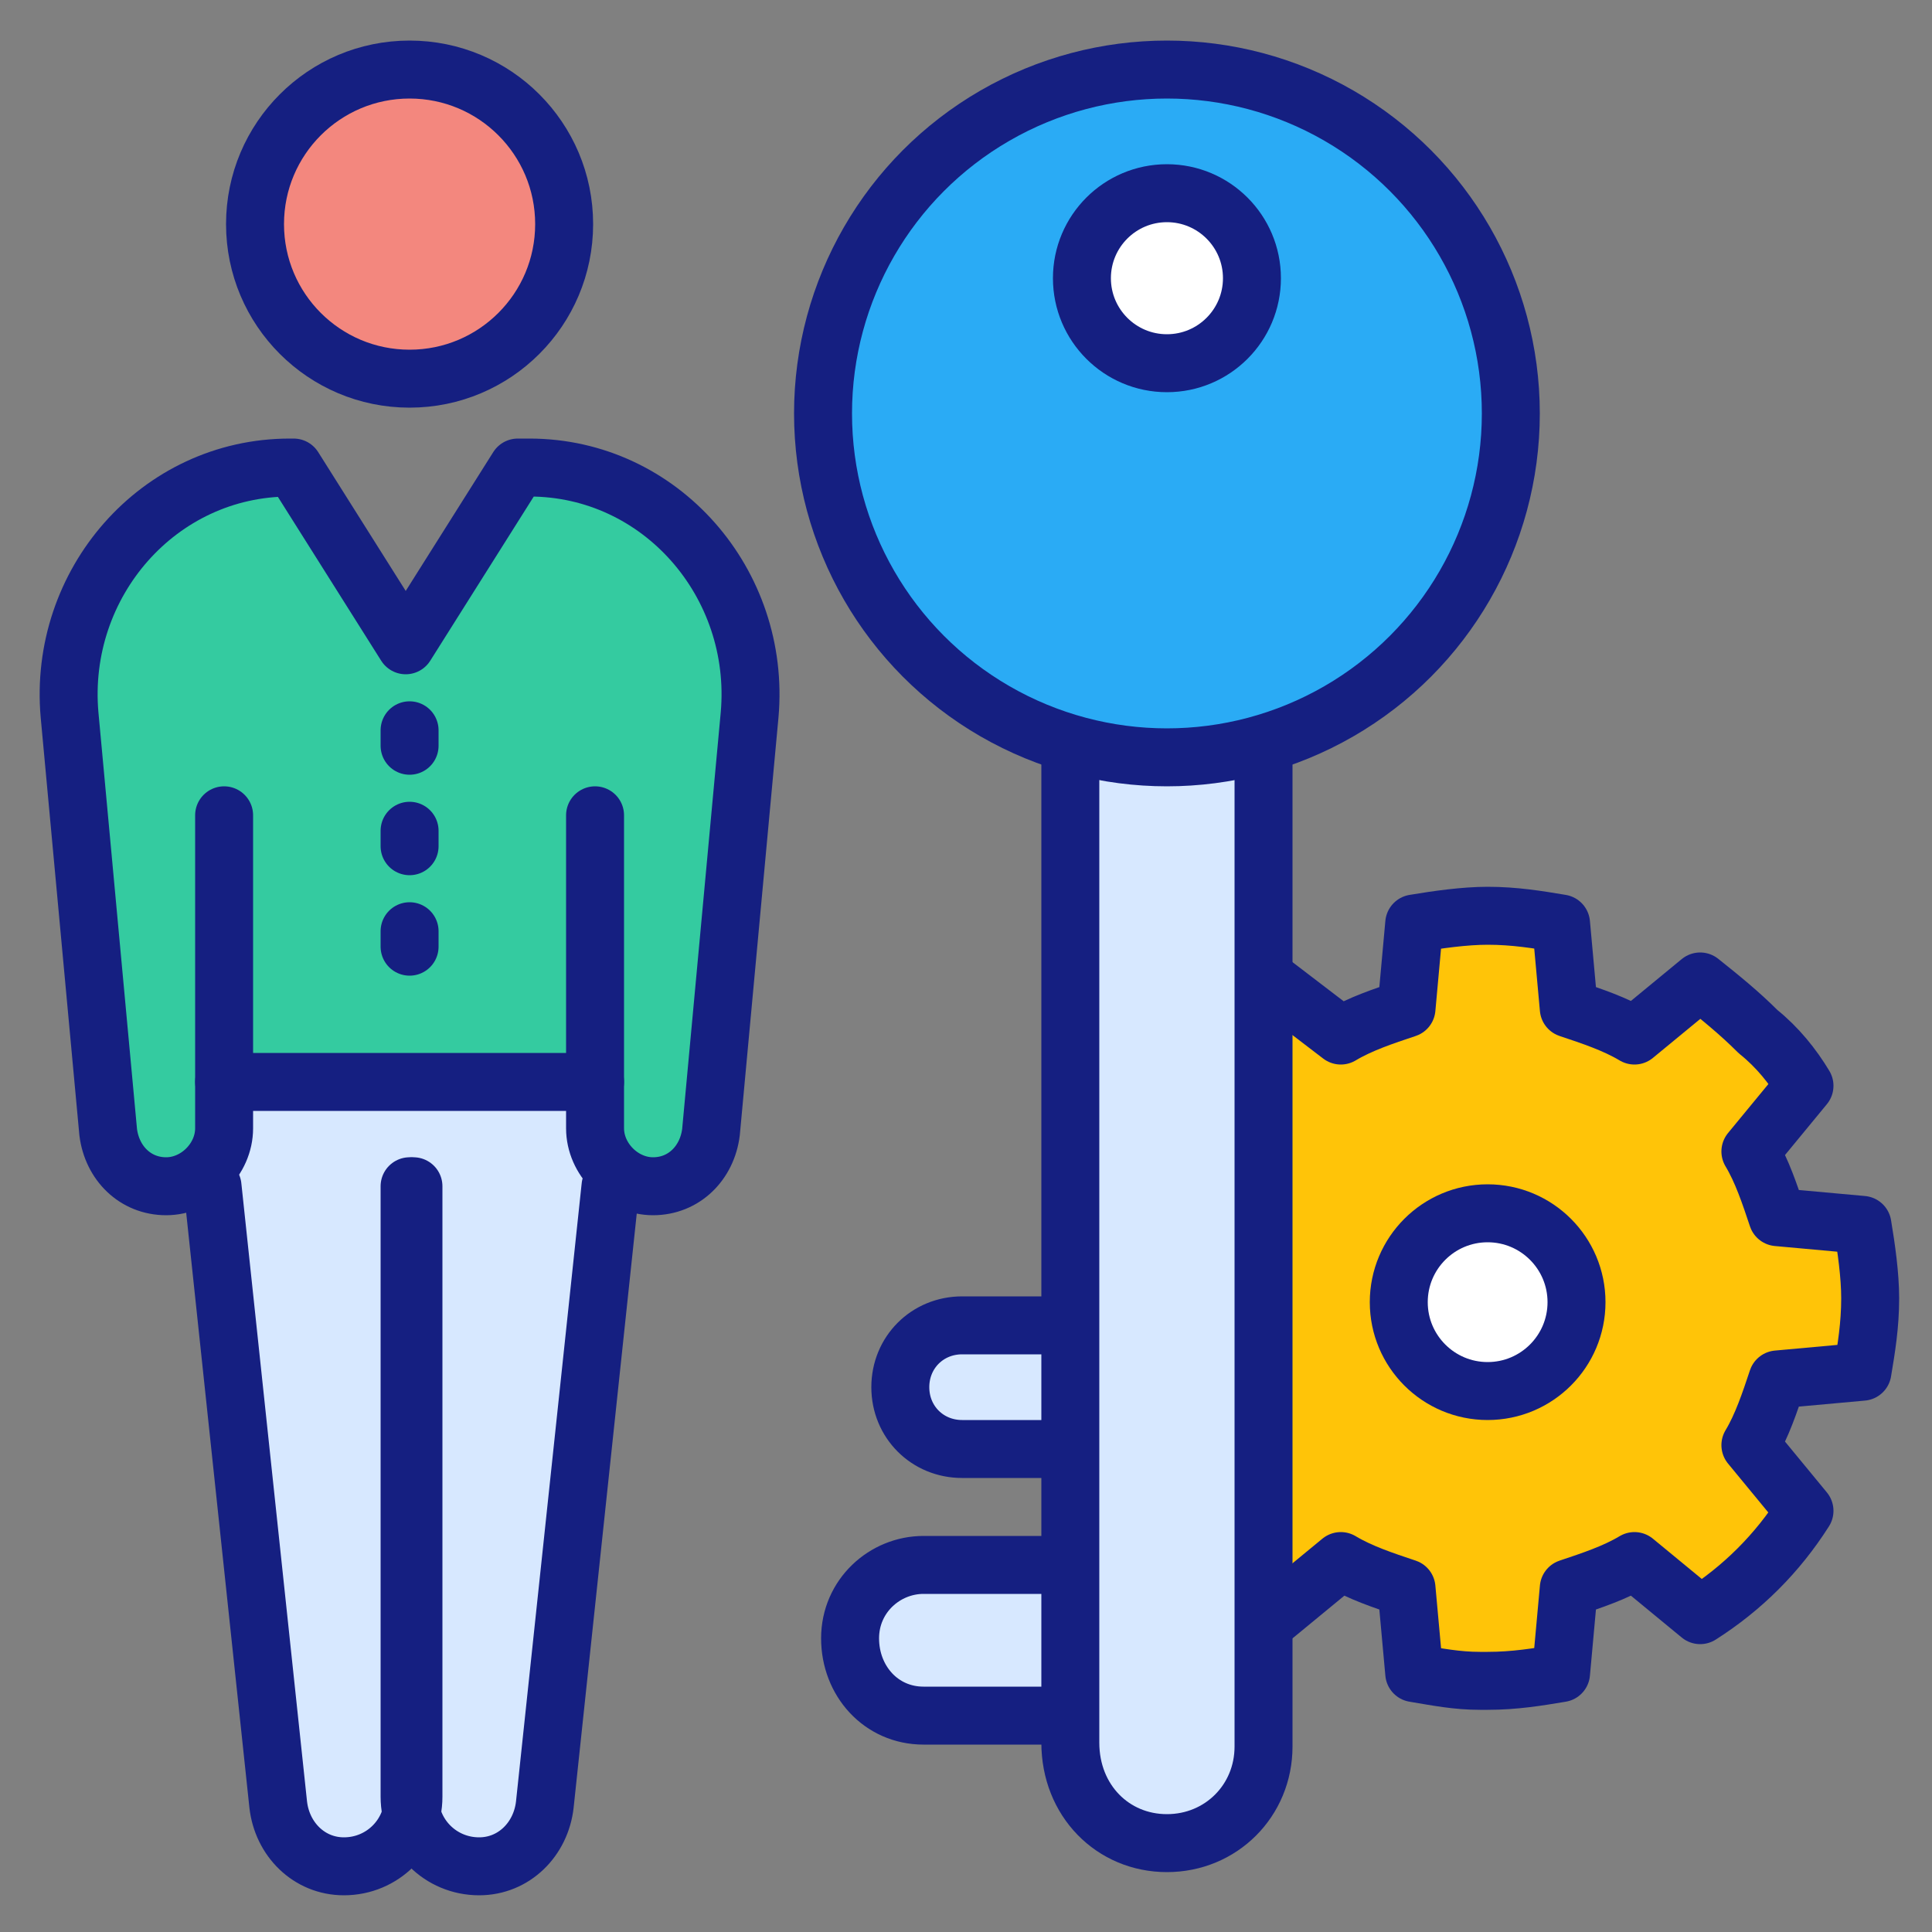
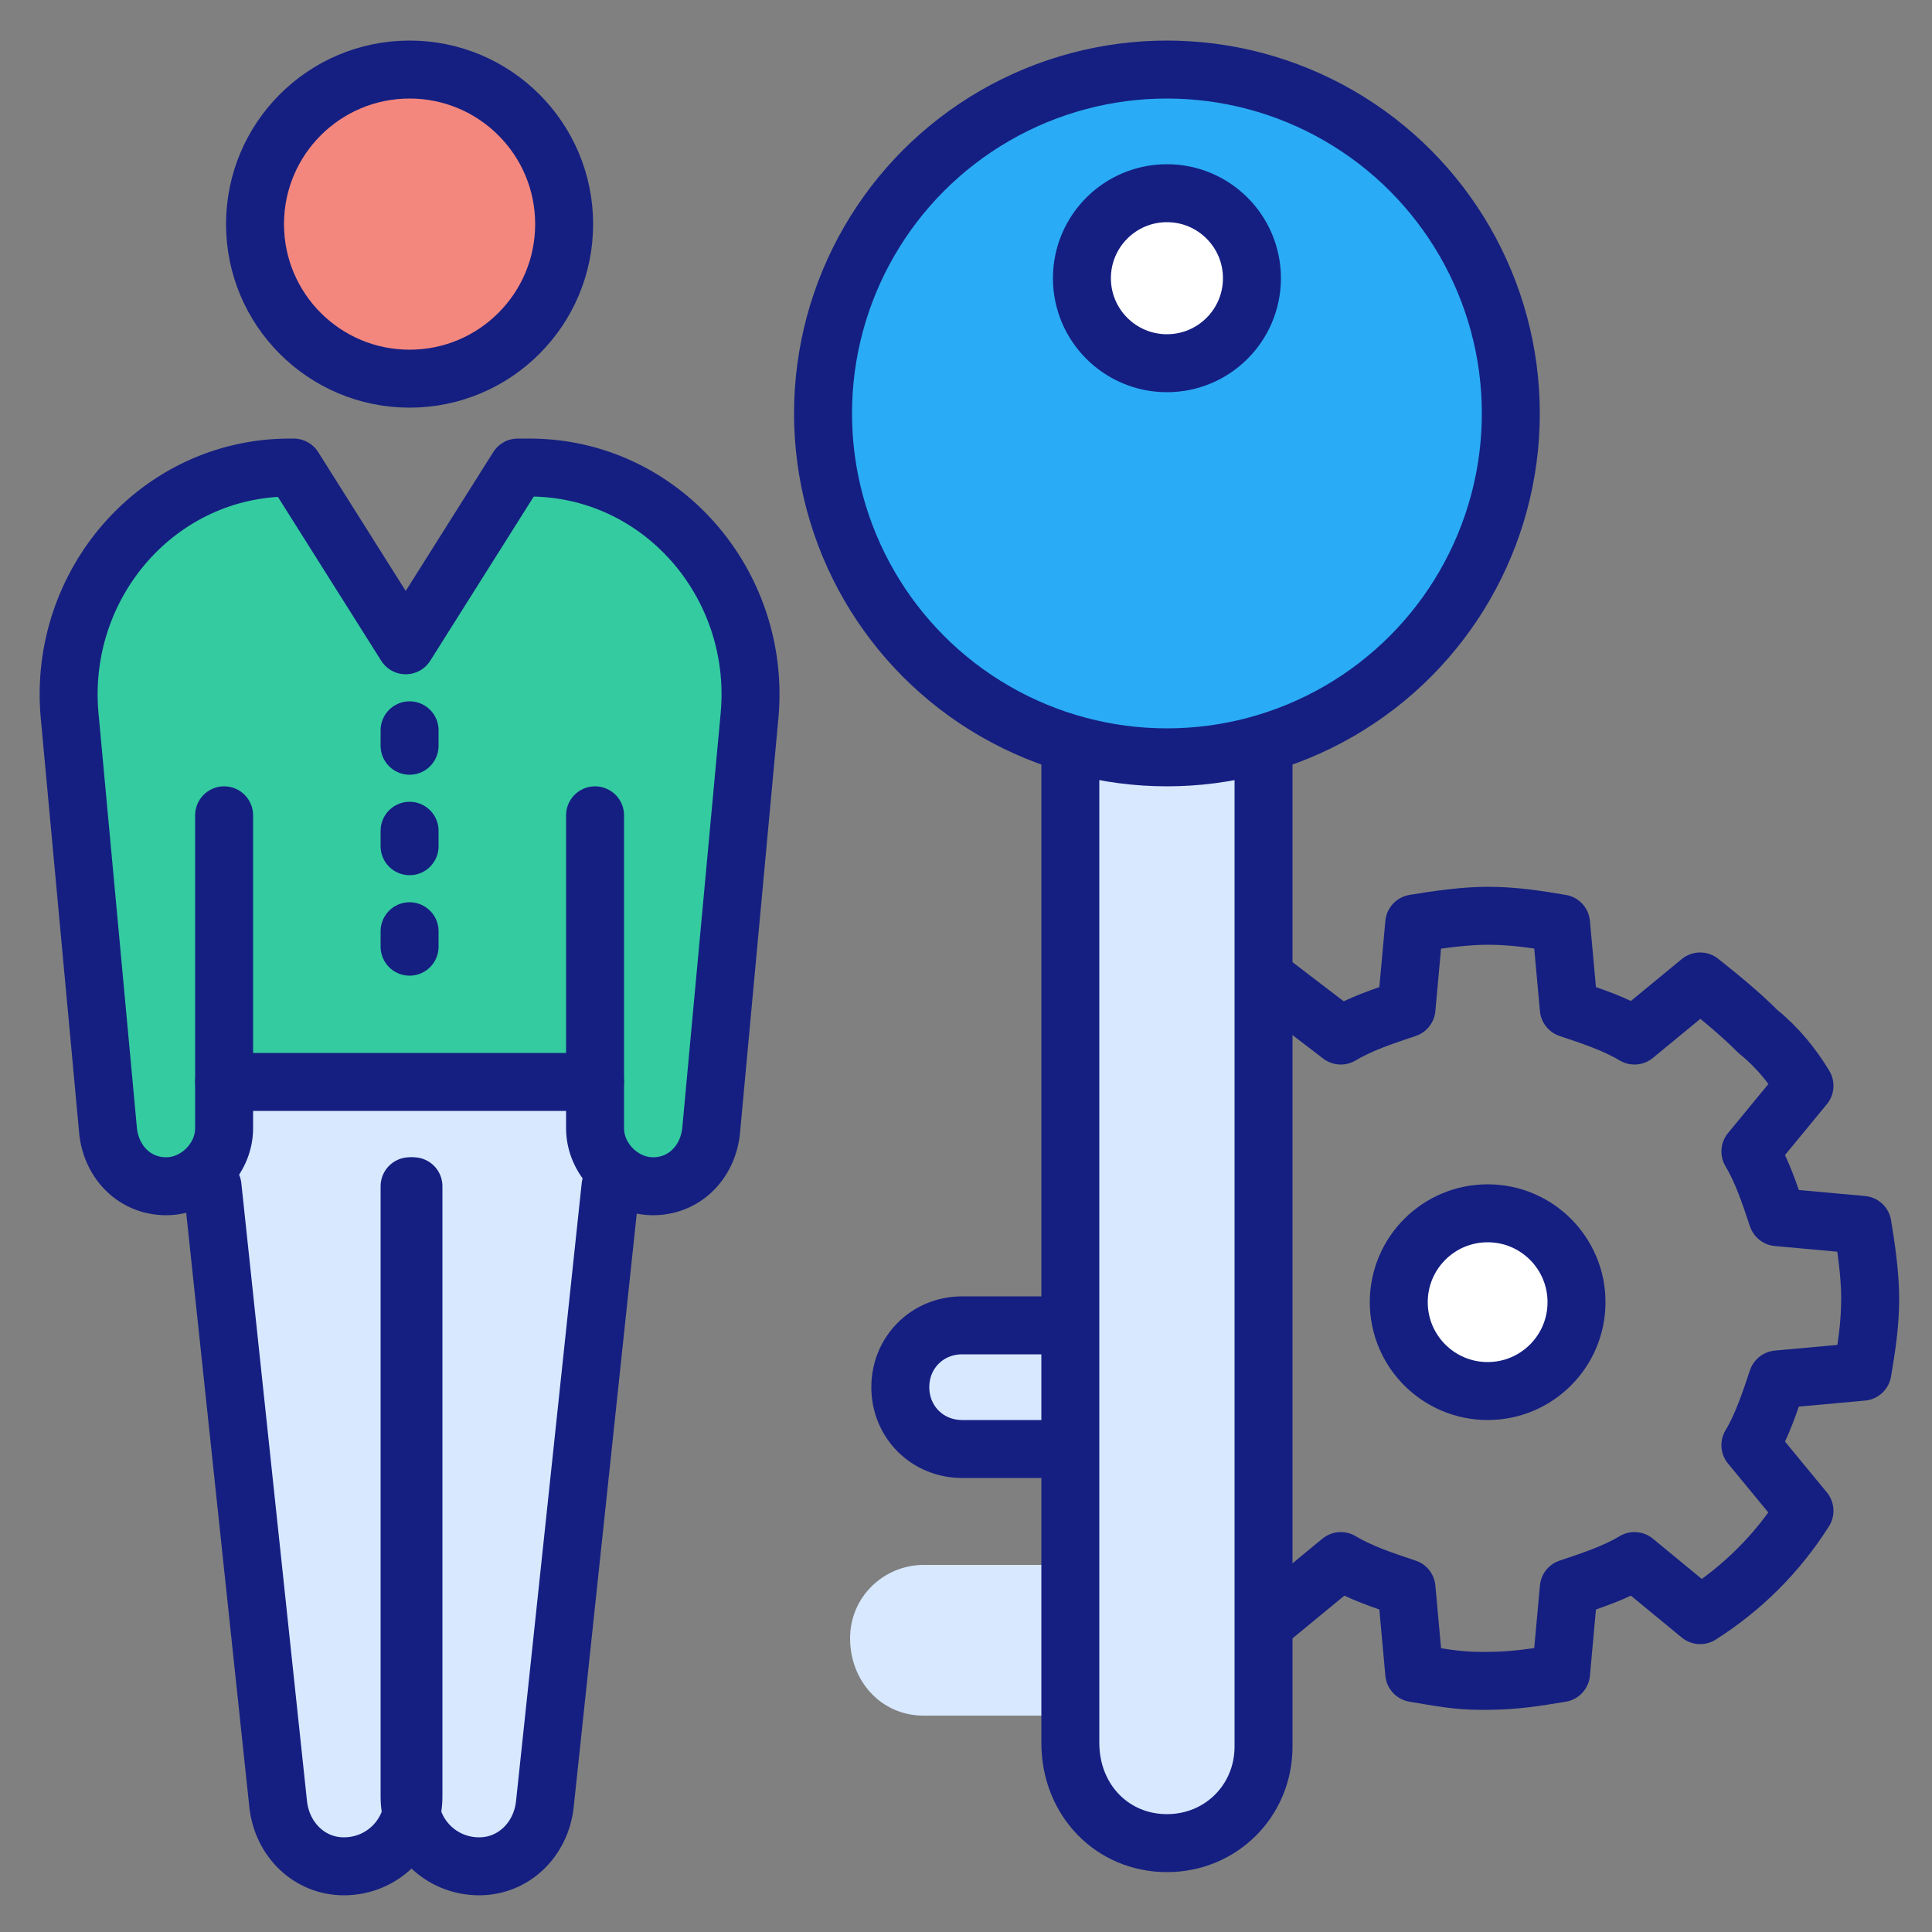
<svg xmlns="http://www.w3.org/2000/svg" id="Layer_1" height="512" viewBox="0 0 50 50" width="512">
  <rect x="0" y="0" width="50" height="50" fill="#808080" stroke="none" />
  <g>
    <g>
      <circle cx="10.6" cy="5.8" fill="#f3877e" r="4" />
      <path d="m15.4 28v1.1c0 .8.7 1.5 1.5 1.5.8 0 1.4-.6 1.5-1.4l1-10.8c.3-3.4-2.3-6.4-5.7-6.4h-.3l-2.9 4.6-2.9-4.6h-.1c-3.4 0-6 3-5.7 6.4l1 10.8c.1.8.7 1.4 1.5 1.4.8 0 1.5-.7 1.5-1.5v-1.1" fill="#34cba0" />
      <g>
        <path d="m15.8 28v2.6l-1.7 16c-.1.9-.8 1.6-1.7 1.6-1 0-1.8-.8-1.8-1.8 0 1-.8 1.8-1.8 1.8-.9 0-1.6-.7-1.7-1.6l-1.7-16v-2.6z" fill="#d7e8ff" />
      </g>
      <g>
        <g fill="#d7e8ff">
          <path d="m27.6 44.4h-3.7c-1.1 0-1.9-.9-1.9-2s.9-1.9 1.9-1.9h3.7" />
          <path d="m27.6 37.5h-2.7c-.9 0-1.6-.7-1.6-1.6s.7-1.6 1.6-1.6h2.7" />
          <path d="m32.7 19.3v25.9c0 1.4-1.1 2.5-2.5 2.5s-2.5-1.1-2.5-2.6v-25.8" />
        </g>
        <circle cx="30.2" cy="10.7" fill="#2aabf5" r="8.9" />
        <circle cx="30.2" cy="7.2" fill="#fff" r="2.2" />
      </g>
      <g>
-         <path d="m33 41.8 1.7-1.4c.5.3 1.1.5 1.7.7l.2 2.2c.6.1 1.1.2 1.7.2h.2c.7 0 1.3-.1 1.9-.2l.2-2.2c.6-.2 1.2-.4 1.7-.7l1.7 1.4c1.1-.7 2-1.6 2.7-2.7l-1.4-1.7c.3-.5.5-1.1.7-1.7l2.2-.2c.1-.6.2-1.2.2-1.9 0-.6-.1-1.3-.2-1.9l-2.2-.2c-.2-.6-.4-1.2-.7-1.7l1.4-1.7c-.3-.5-.7-1-1.2-1.4-.5-.5-1-.9-1.5-1.3l-1.7 1.4c-.5-.3-1.1-.5-1.7-.7l-.2-2.2c-.6-.1-1.2-.2-1.9-.2-.6 0-1.3.1-1.9.2l-.2 2.2c-.6.2-1.2.4-1.7.7l-1.7-1.3" fill="#ffc408" />
        <circle cx="38.5" cy="33.7" fill="#fff" r="2.3" />
      </g>
      <g style="fill:none;stroke:#151f81;stroke-linecap:round;stroke-linejoin:round;stroke-miterlimit:10;stroke-width:1.5">
        <path d="m10.6 18.9v.4" />
        <path d="m10.6 21.5v.4" />
        <path d="m10.6 24.1v.4" />
        <path d="m15.4 21.1v8.1c0 .8.7 1.5 1.5 1.5.8 0 1.4-.6 1.5-1.4l1-10.8c.3-3.4-2.3-6.4-5.7-6.4h-.3l-2.9 4.6-2.9-4.6h-.1c-3.4 0-6 3-5.7 6.4l1 10.8c.1.8.7 1.4 1.5 1.4.8 0 1.5-.7 1.5-1.5v-8.1" />
        <g>
          <path d="m15.8 30.7-1.7 16c-.1.9-.8 1.6-1.7 1.6-1 0-1.8-.8-1.8-1.8v-15.8" />
          <path d="m5.5 30.7 1.7 16c.1.9.8 1.6 1.7 1.6 1 0 1.8-.8 1.8-1.8v-15.8" />
        </g>
        <circle cx="10.6" cy="5.8" r="4" />
        <path d="m5.8 28h9.6" />
        <path d="m33 41.8 1.7-1.4c.5.3 1.1.5 1.7.7l.2 2.2c.6.1 1.1.2 1.7.2h.2c.7 0 1.3-.1 1.9-.2l.2-2.2c.6-.2 1.2-.4 1.7-.7l1.7 1.4c1.1-.7 2-1.6 2.7-2.7l-1.4-1.7c.3-.5.5-1.1.7-1.7l2.2-.2c.1-.6.2-1.2.2-1.9 0-.6-.1-1.3-.2-1.9l-2.2-.2c-.2-.6-.4-1.2-.7-1.7l1.4-1.7c-.3-.5-.7-1-1.2-1.4-.5-.5-1-.9-1.5-1.3l-1.7 1.4c-.5-.3-1.1-.5-1.7-.7l-.2-2.2c-.6-.1-1.2-.2-1.9-.2-.6 0-1.3.1-1.9.2l-.2 2.2c-.6.2-1.2.4-1.7.7l-1.7-1.3" />
        <circle cx="38.5" cy="33.7" r="2.3" />
        <circle cx="30.2" cy="10.7" r="8.9" />
-         <path d="m27.6 44.4h-3.7c-1.1 0-1.9-.9-1.9-2s.9-1.9 1.9-1.9h3.7" />
        <path d="m27.6 37.5h-2.7c-.9 0-1.6-.7-1.6-1.6s.7-1.6 1.6-1.6h2.7" />
        <path d="m32.7 19.3v25.9c0 1.4-1.1 2.5-2.5 2.5s-2.5-1.1-2.5-2.6v-25.8" />
        <circle cx="30.2" cy="7.2" r="2.2" />
      </g>
    </g>
  </g>
</svg>